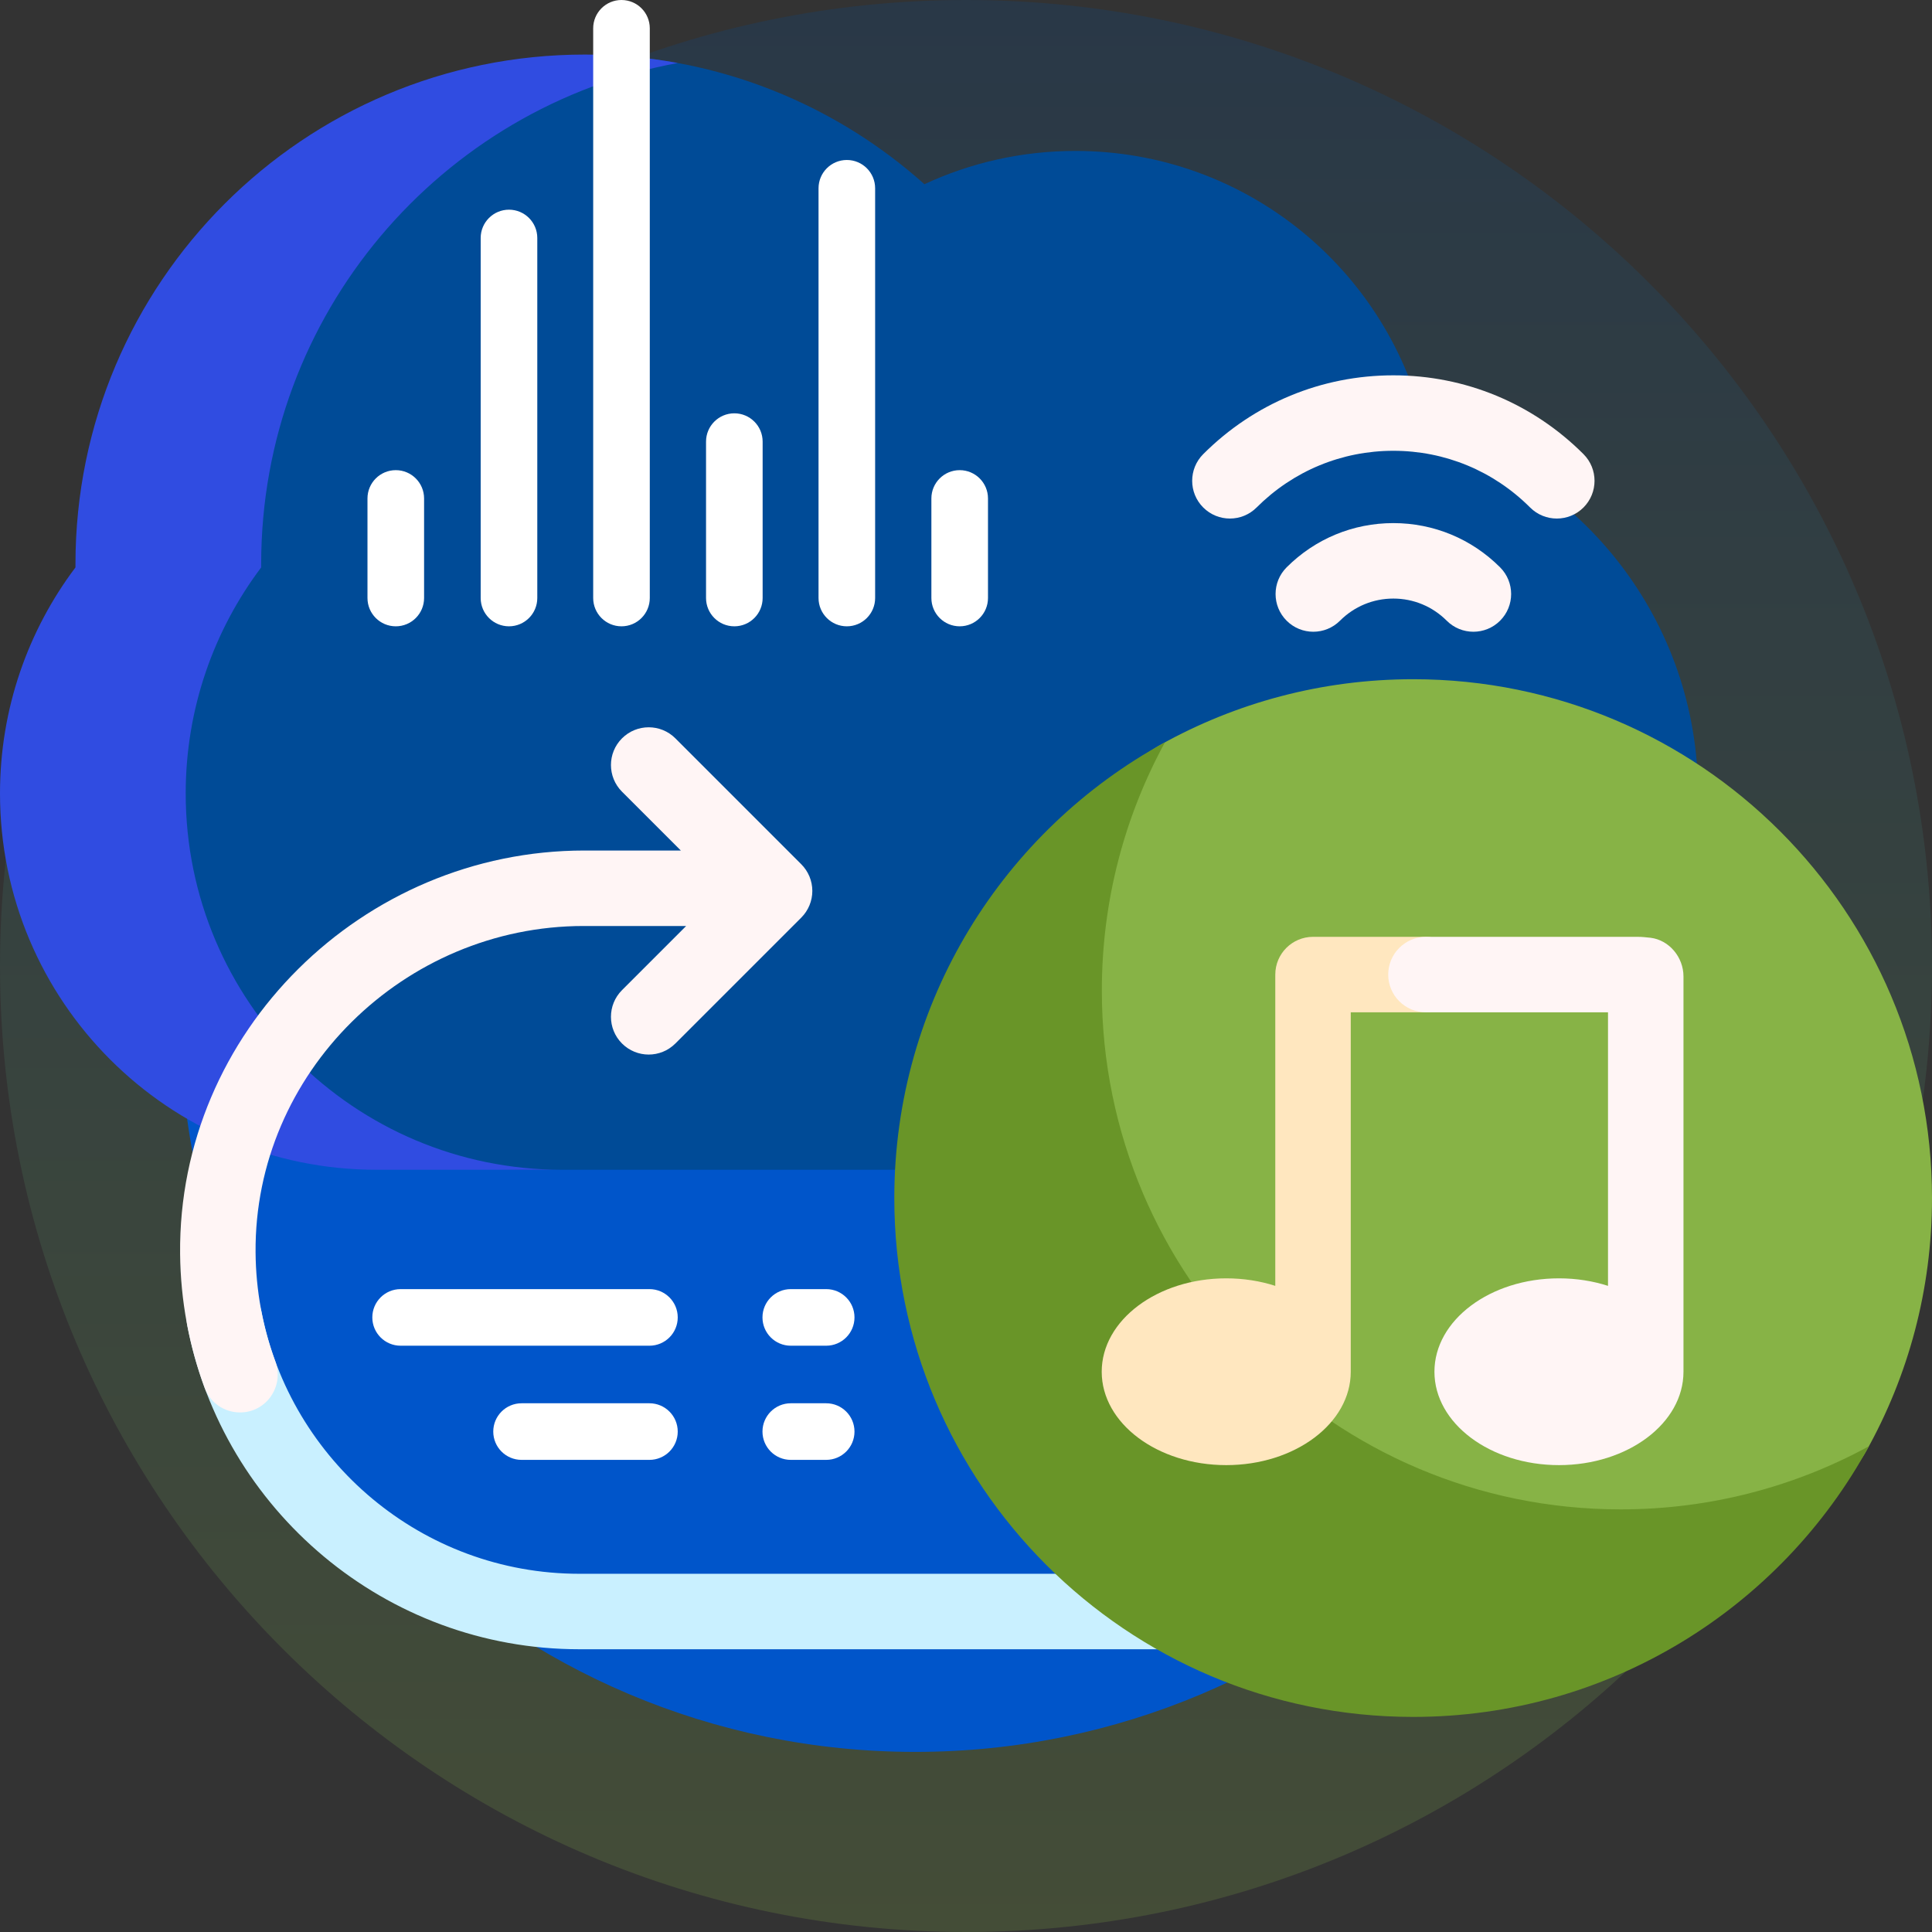
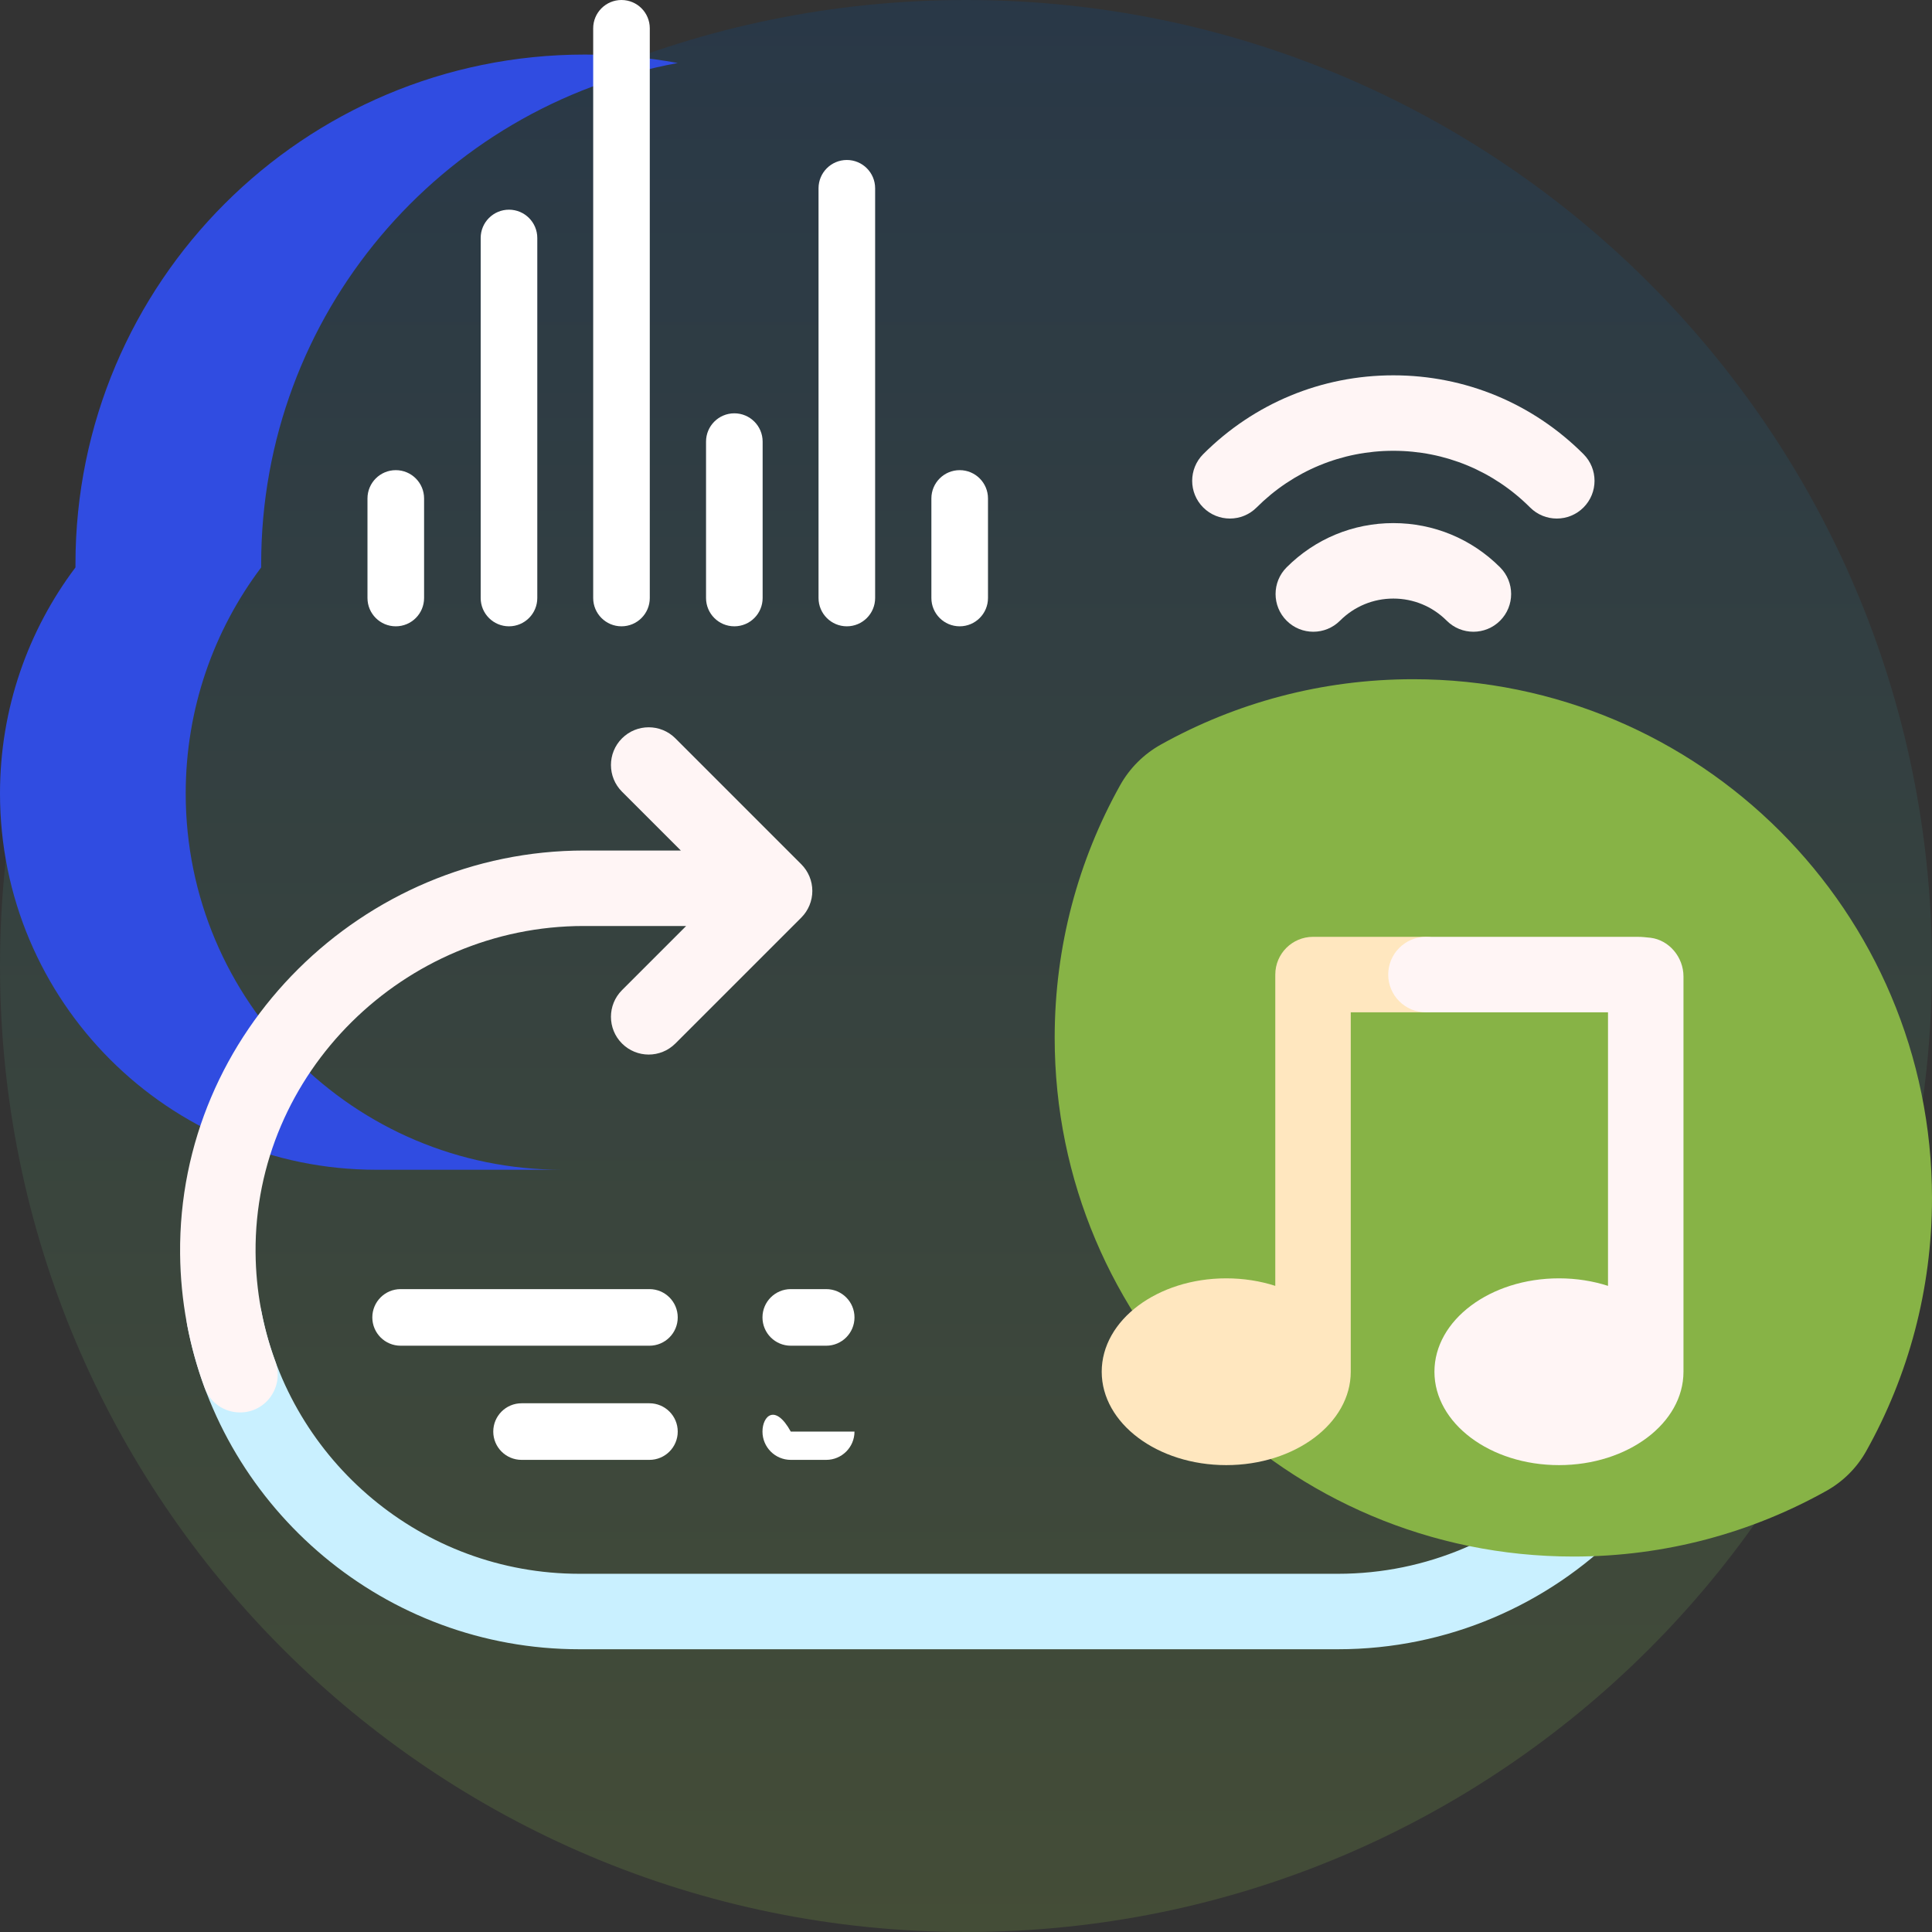
<svg xmlns="http://www.w3.org/2000/svg" width="180" height="180" viewBox="0 0 180 180" fill="none">
  <rect x="0" y="0" width="180" height="180" fill="#333333" stroke="none" />
  <g clip-path="url(#clip0_101_303)">
    <path opacity="0.2" d="M180 90C180 139.706 139.706 180 90 180C40.294 180 0 139.706 0 90C0 40.294 40.294 0 90 0C139.706 0 180 40.294 180 90Z" fill="url(#paint0_linear_101_303)" />
-     <path d="M153.752 94.734C153.752 132.559 123.089 163.221 85.265 163.221C47.441 163.221 16.778 132.559 16.778 94.734C16.778 56.91 47.441 26.248 85.265 26.248C123.089 26.248 153.752 56.91 153.752 94.734Z" fill="#0055CA" />
    <path d="M161.858 116.449C161.858 136.966 145.166 153.657 124.65 153.657H53.987C35.889 153.657 20.768 140.67 17.454 123.526C17.036 121.364 18.709 119.359 20.912 119.359C22.596 119.359 24.041 120.556 24.361 122.21C27.058 136.104 39.317 146.626 53.986 146.626H124.65C141.265 146.626 154.787 133.128 154.826 116.521C154.831 114.613 156.34 112.985 158.247 112.935C160.232 112.882 161.858 114.476 161.858 116.449Z" fill="#C9F0FF" />
-     <path d="M158.203 73.929C158.203 93.29 142.508 108.984 123.148 108.984H48.489C29.655 108.984 13.984 94.073 13.542 75.244C13.535 74.951 13.532 74.658 13.532 74.364C13.532 66.254 16.15 58.772 20.564 52.758C20.564 52.648 20.564 52.538 20.564 52.428C20.564 29.535 35.971 10.332 56.73 5.135C68.003 5.658 78.248 10.114 86.126 17.162C90.402 15.173 95.169 14.062 100.195 14.062C116.155 14.062 129.499 25.257 132.807 40.221C147.47 44.415 158.203 57.919 158.203 73.929Z" fill="#004B97" />
    <path d="M52.358 108.984H35.055C15.695 108.984 0 93.29 0 73.929C0 66.023 2.617 58.728 7.032 52.864C7.032 52.758 7.031 52.651 7.031 52.544C7.031 26.331 28.28 5.083 54.492 5.083C57.447 5.083 60.338 5.353 63.143 5.869C41.062 9.936 24.333 29.286 24.333 52.544C24.333 52.651 24.334 52.758 24.334 52.865C19.919 58.729 17.302 66.023 17.302 73.929C17.302 93.29 32.997 108.984 52.358 108.984Z" fill="#304CE1" />
    <path d="M180 111.621C180 120.183 177.774 128.224 173.87 135.199C173.004 136.746 171.726 138.023 170.179 138.89C163.204 142.794 155.163 145.02 146.602 145.02C119.904 145.02 98.262 123.377 98.262 96.68C98.262 88.145 100.473 80.127 104.355 73.168C105.243 71.576 106.556 70.262 108.148 69.374C115.108 65.493 123.126 63.281 131.66 63.281C158.357 63.281 180 84.924 180 111.621Z" fill="#87B346" />
-     <path d="M174.12 134.745C165.921 149.769 149.981 159.961 131.66 159.961C104.963 159.961 83.32 138.318 83.32 111.621C83.32 93.3 93.513 77.36 108.536 69.161C104.787 76.03 102.656 83.909 102.656 92.285C102.656 118.982 124.299 140.625 150.996 140.625C159.373 140.625 167.252 138.494 174.12 134.745Z" fill="#699528" />
    <path d="M136.308 90.799C136.308 92.741 134.734 94.315 132.792 94.315H125.847V127.801C125.847 132.607 120.652 136.502 114.245 136.502C107.838 136.502 102.644 132.607 102.644 127.801C102.644 122.996 107.838 119.1 114.245 119.1C115.868 119.1 117.413 119.35 118.815 119.801V90.975C118.815 90.943 118.816 90.912 118.817 90.88C118.816 90.853 118.816 90.826 118.816 90.799C118.816 88.858 120.39 87.283 122.331 87.283H132.792C134.734 87.283 136.308 88.858 136.308 90.799Z" fill="#FFE7BF" />
    <path d="M156.846 90.975C156.846 89.182 155.516 87.585 153.781 87.37C153.329 87.325 153.003 87.283 152.59 87.283H132.853C130.911 87.283 129.337 88.858 129.337 90.799C129.337 92.741 130.911 94.315 132.853 94.315H149.814V119.801C148.412 119.35 146.867 119.1 145.244 119.1C138.837 119.1 133.643 122.996 133.643 127.801C133.643 132.607 138.837 136.502 145.244 136.502C151.651 136.502 156.846 132.607 156.846 127.801C156.846 127.475 156.846 90.975 156.846 90.975Z" fill="#FFF5F5" />
    <path d="M78.898 58.352C77.442 58.352 76.261 57.171 76.261 55.715V17.542C76.261 16.085 77.442 14.905 78.898 14.905C80.354 14.905 81.534 16.085 81.534 17.542V55.715C81.534 57.171 80.354 58.352 78.898 58.352ZM60.539 55.715V2.637C60.539 1.181 59.359 0 57.902 0C56.446 0 55.266 1.181 55.266 2.637V55.715C55.266 57.171 56.446 58.352 57.902 58.352C59.359 58.352 60.539 57.171 60.539 55.715ZM71.053 55.715V41.144C71.053 39.688 69.873 38.508 68.417 38.508C66.96 38.508 65.78 39.688 65.78 41.144V55.715C65.78 57.171 66.96 58.352 68.417 58.352C69.873 58.352 71.053 57.171 71.053 55.715ZM89.412 43.803C87.956 43.803 86.775 44.984 86.775 46.44V55.715C86.775 57.171 87.956 58.352 89.412 58.352C90.868 58.352 92.049 57.171 92.049 55.715V46.44C92.049 44.984 90.868 43.803 89.412 43.803ZM36.874 43.803C35.418 43.803 34.237 44.984 34.237 46.44V55.715C34.237 57.171 35.418 58.352 36.874 58.352C38.33 58.352 39.511 57.171 39.511 55.715V46.44C39.511 44.984 38.33 43.803 36.874 43.803ZM50.058 55.715V22.173C50.058 20.716 48.877 19.536 47.421 19.536C45.965 19.536 44.784 20.716 44.784 22.173V55.715C44.784 57.171 45.965 58.352 47.421 58.352C48.877 58.352 50.058 57.171 50.058 55.715Z" fill="white" />
    <path d="M60.506 120.104H37.324C35.868 120.104 34.688 121.284 34.688 122.74C34.688 124.196 35.868 125.377 37.324 125.377H60.506C61.962 125.377 63.143 124.196 63.143 122.74C63.143 121.284 61.962 120.104 60.506 120.104ZM60.506 130.74H48.593C47.137 130.74 45.956 131.921 45.956 133.377C45.956 134.833 47.137 136.013 48.593 136.013H60.506C61.962 136.013 63.143 134.833 63.143 133.377C63.143 131.921 61.962 130.74 60.506 130.74Z" fill="white" />
-     <path d="M73.675 125.377H76.974C78.43 125.377 79.611 124.196 79.611 122.74C79.611 121.284 78.43 120.104 76.974 120.104H73.675C72.219 120.104 71.038 121.284 71.038 122.74C71.038 124.196 72.219 125.377 73.675 125.377ZM73.675 136.013H76.974C78.43 136.013 79.611 134.833 79.611 133.377C79.611 131.921 78.43 130.74 76.974 130.74H73.675C72.219 130.74 71.038 131.921 71.038 133.377C71.038 134.833 72.219 136.013 73.675 136.013Z" fill="white" />
+     <path d="M73.675 125.377H76.974C78.43 125.377 79.611 124.196 79.611 122.74C79.611 121.284 78.43 120.104 76.974 120.104H73.675C72.219 120.104 71.038 121.284 71.038 122.74C71.038 124.196 72.219 125.377 73.675 125.377ZM73.675 136.013H76.974C78.43 136.013 79.611 134.833 79.611 133.377H73.675C72.219 130.74 71.038 131.921 71.038 133.377C71.038 134.833 72.219 136.013 73.675 136.013Z" fill="white" />
    <path d="M139.76 52.857C141.133 54.23 141.133 56.456 139.76 57.829C138.387 59.202 136.161 59.202 134.788 57.829C133.458 56.5 131.692 55.767 129.816 55.767C127.939 55.767 126.174 56.5 124.844 57.829C123.471 59.202 121.246 59.202 119.872 57.829C118.499 56.456 118.499 54.23 119.872 52.857C122.53 50.2 126.061 48.736 129.815 48.736C133.57 48.736 137.102 50.2 139.76 52.857ZM147.53 42.31C142.795 37.576 136.504 34.968 129.816 34.968C123.128 34.968 116.837 37.575 112.102 42.31C110.729 43.683 110.729 45.91 112.102 47.282C113.476 48.655 115.701 48.655 117.074 47.282C120.481 43.876 125.006 41.999 129.816 41.999C134.626 41.999 139.151 43.876 142.557 47.282C143.931 48.655 146.156 48.656 147.53 47.282C148.902 45.909 148.902 43.683 147.53 42.31ZM62.923 68.789C61.55 67.417 59.325 67.417 57.951 68.789C56.578 70.162 56.578 72.388 57.951 73.761L63.432 79.241H54.437C33.773 79.241 16.582 96.149 16.78 116.812C16.822 121.204 17.629 125.417 19.074 129.323C19.582 130.694 20.902 131.594 22.364 131.594C24.824 131.594 26.5 129.142 25.651 126.834C24.486 123.665 23.838 120.248 23.811 116.687C23.681 99.959 37.652 86.273 54.379 86.273H63.927L57.951 92.249C56.578 93.622 56.578 95.848 57.951 97.221C58.638 97.907 59.537 98.251 60.437 98.251C61.337 98.251 62.236 97.907 62.923 97.221L74.653 85.492C75.312 84.832 75.683 83.938 75.683 83.006C75.683 82.073 75.312 81.179 74.653 80.52L62.923 68.789Z" fill="#FFF5F5" />
  </g>
  <defs>
    <linearGradient id="paint0_linear_101_303" x1="90" y1="0" x2="90" y2="180" gradientUnits="userSpaceOnUse">
      <stop stop-color="#004B97" />
      <stop offset="1" stop-color="#87B346" />
    </linearGradient>
    <clipPath id="clip0_101_303">
      <rect width="180" height="180" fill="white" />
    </clipPath>
  </defs>
</svg>